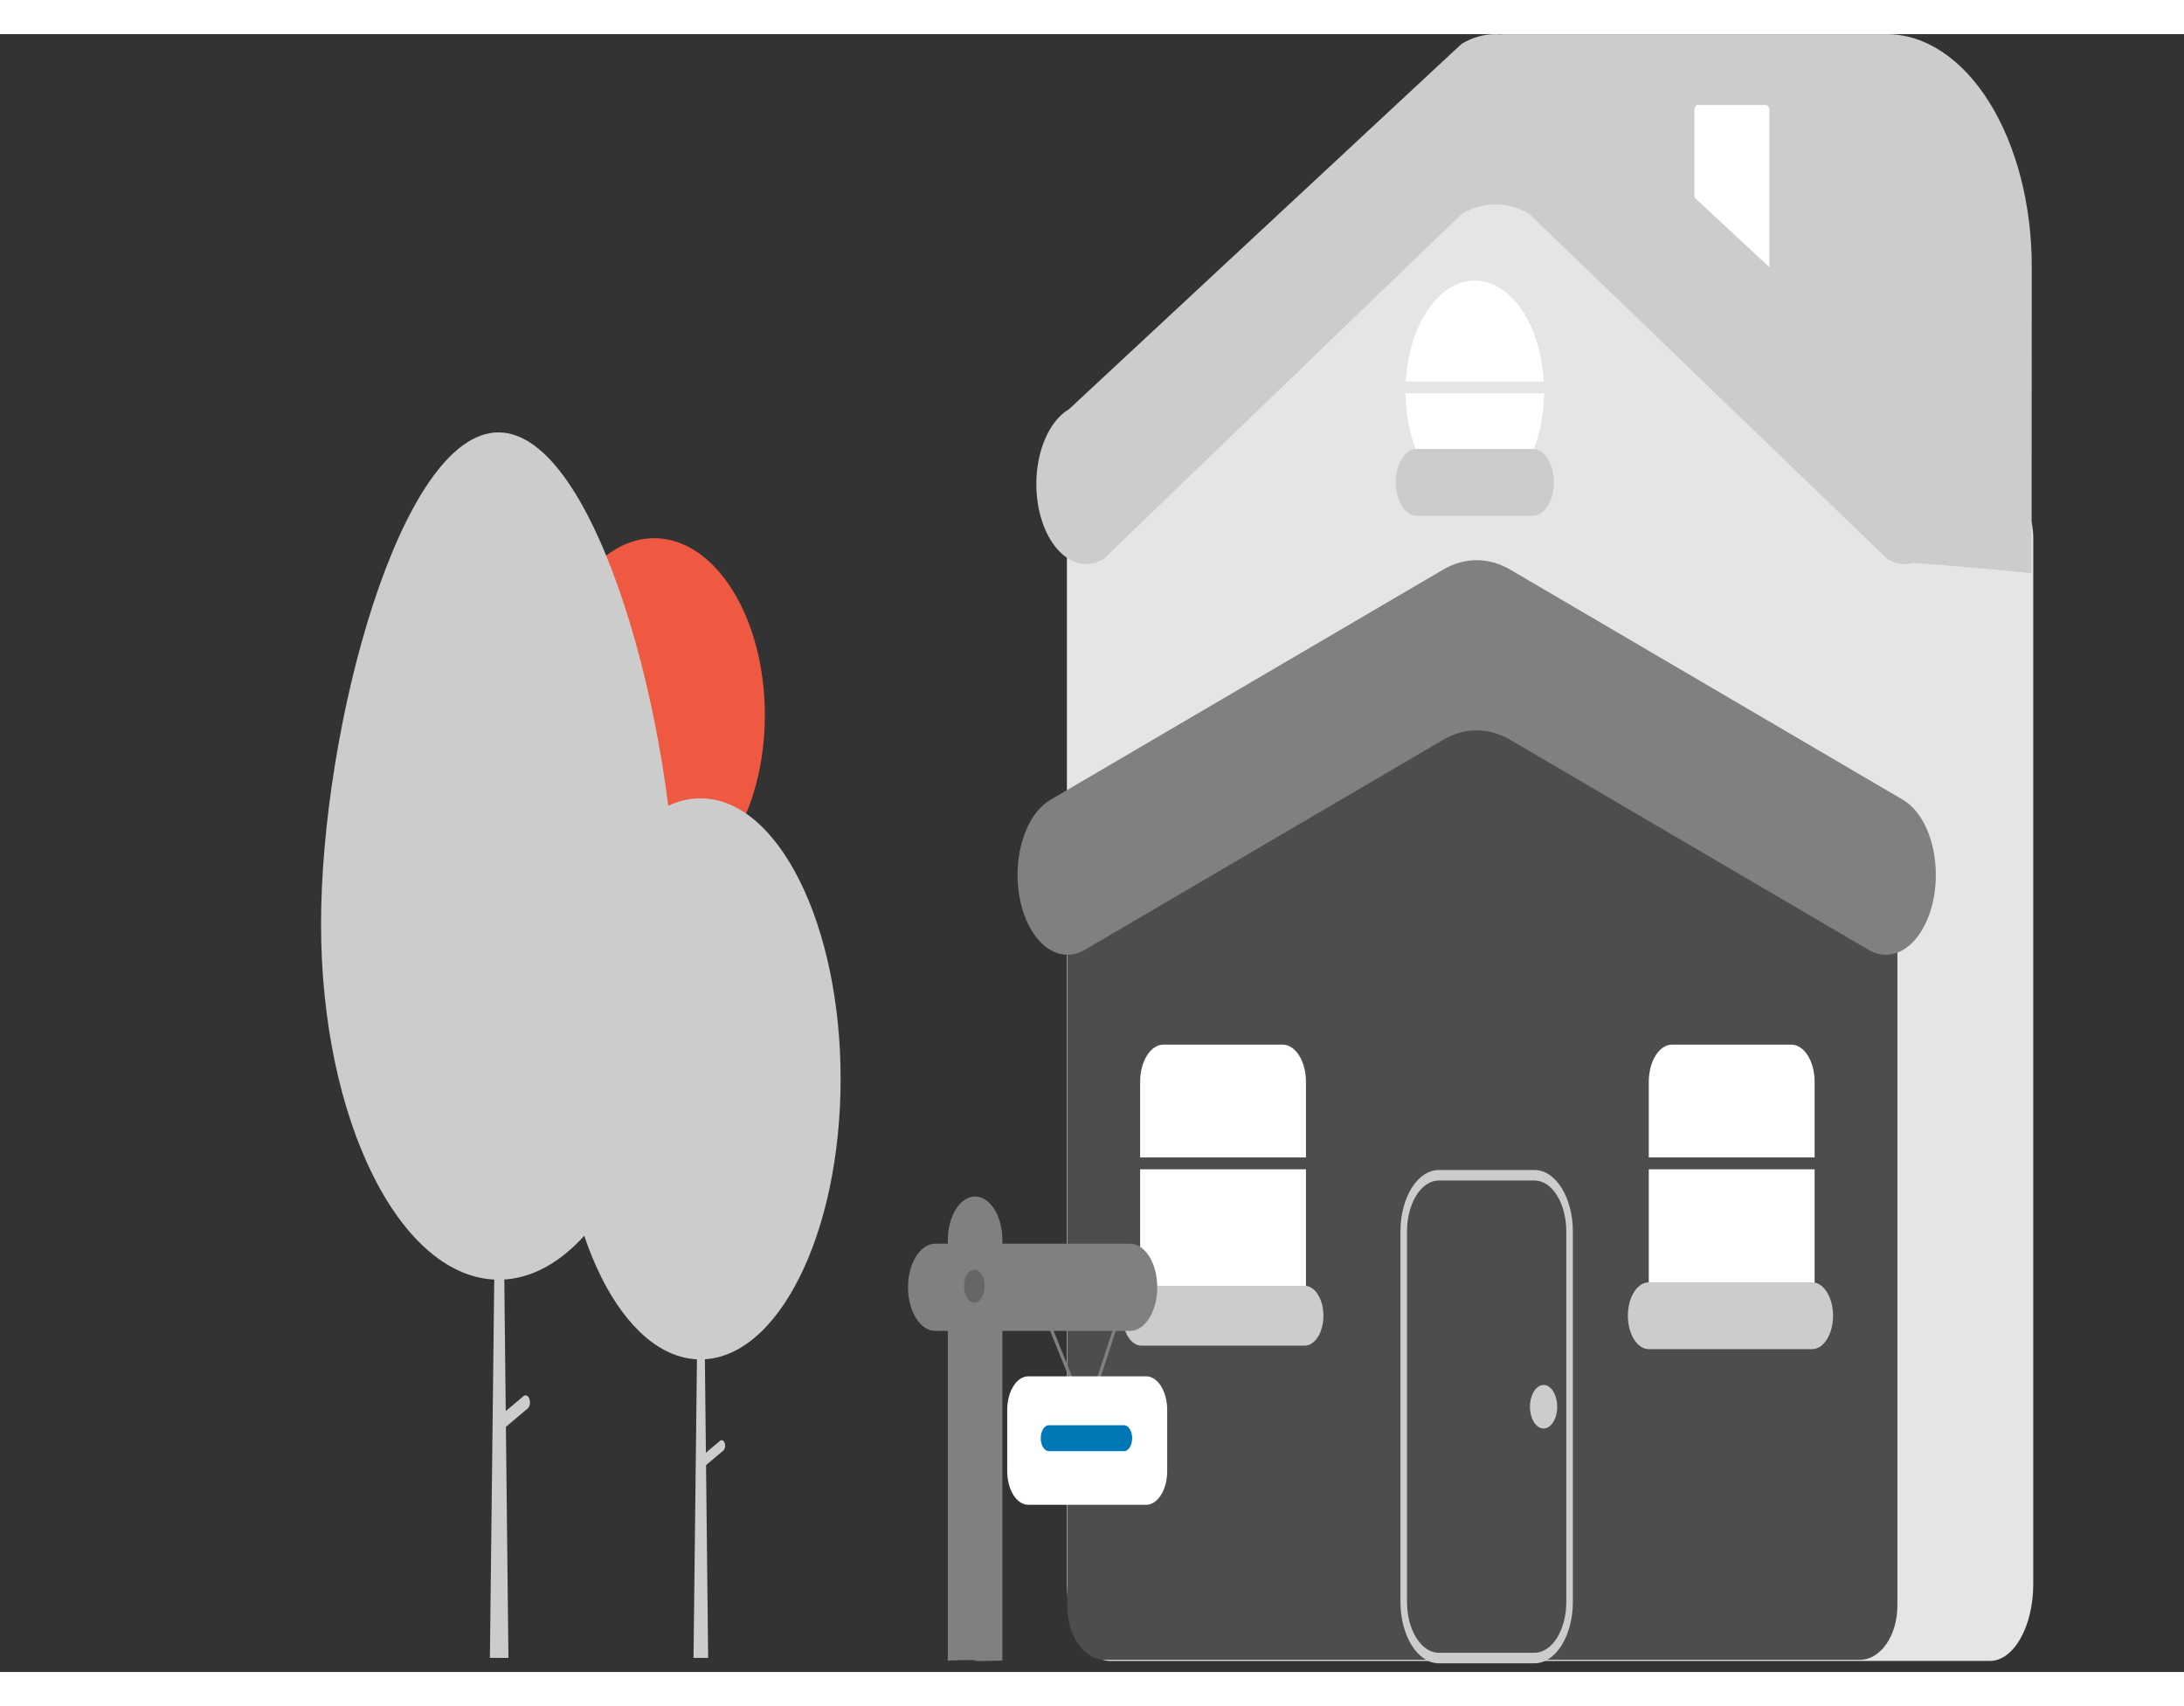
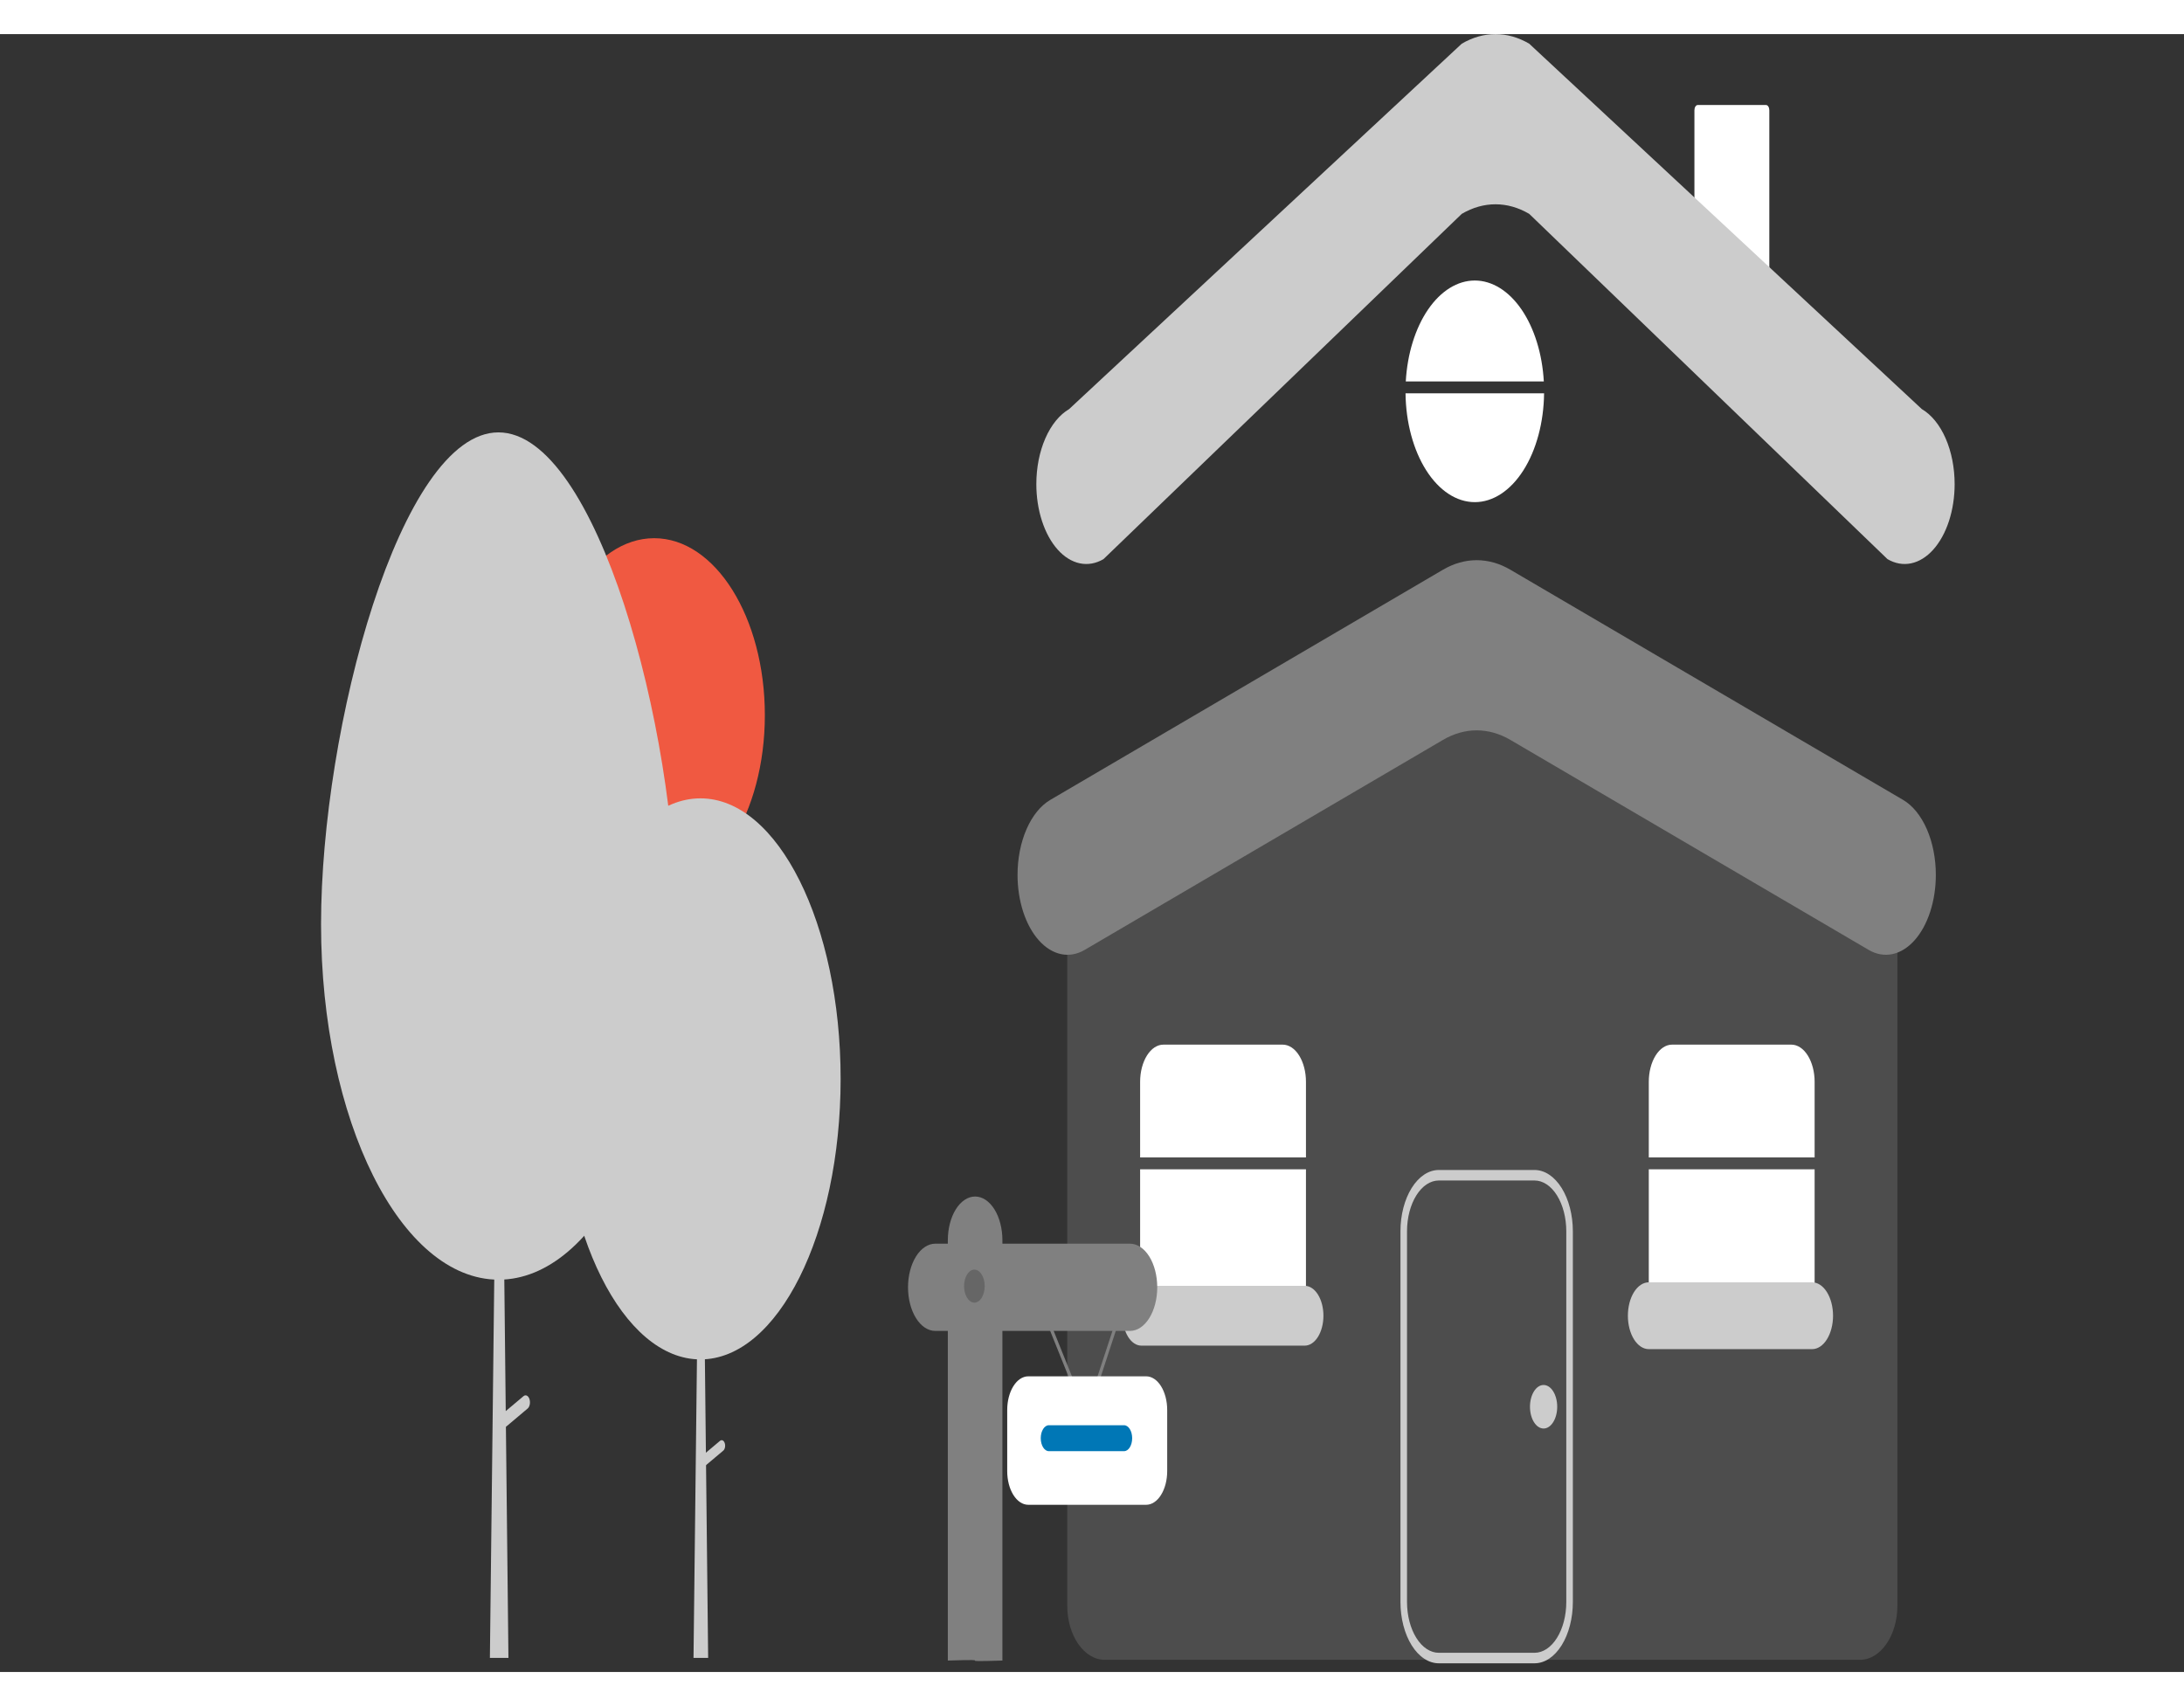
<svg xmlns="http://www.w3.org/2000/svg" width="160" height="125" viewBox="0 0 180 135" fill="none">
  <rect x="0" y="0" width="180" height="135" fill="#333333" stroke="none" />
  <g clip-path="url(#clip0_32_110)">
-     <path d="M163.999 134.089H91.507C89.535 134.089 87.931 131.251 87.931 127.763V41.563C87.922 40.905 88.028 40.257 88.237 39.69C88.445 39.123 88.748 38.66 89.112 38.352L116.506 11.835C118.007 10.643 119.661 10.021 121.337 10.019C123.013 10.016 124.668 10.632 126.171 11.819L166.387 38.349C166.752 38.656 167.057 39.119 167.267 39.687C167.477 40.255 167.584 40.906 167.575 41.565V127.763C167.575 131.251 165.971 134.089 163.999 134.089Z" fill="#E5E5E5" />
    <path d="M153.295 133.996H91.044C89.344 133.996 87.96 131.993 87.96 129.531V69.276C87.968 68.773 88.071 68.287 88.254 67.879C88.437 67.471 88.693 67.16 88.988 66.988L117.973 48.448C120.637 46.763 123.601 46.761 126.266 48.441L155.35 66.989C155.645 67.161 155.901 67.471 156.085 67.879C156.268 68.288 156.371 68.775 156.379 69.277V129.531C156.379 131.993 154.996 133.996 153.295 133.996Z" fill="#4D4D4D" />
    <path d="M53.915 70.719C58.953 70.719 63.037 64.189 63.037 56.134C63.037 48.078 58.953 41.548 53.915 41.548C48.878 41.548 44.794 48.078 44.794 56.134C44.794 64.189 48.878 70.719 53.915 70.719Z" fill="#F05941" />
    <path d="M57.729 109.236C64.109 109.236 69.282 98.883 69.282 86.113C69.282 73.343 64.109 62.991 57.729 62.991C51.349 62.991 46.176 73.343 46.176 86.113C46.176 98.883 51.349 109.236 57.729 109.236Z" fill="#CCCCCC" />
    <path d="M57.761 81.464H57.792L58.364 133.837H57.158L57.761 81.464Z" fill="#CCCCCC" />
    <path d="M59.731 116.136C59.767 116.244 59.774 116.369 59.751 116.485C59.729 116.6 59.679 116.697 59.612 116.753L57.955 118.148L57.688 117.34L59.345 115.945C59.413 115.889 59.491 115.877 59.563 115.913C59.636 115.949 59.696 116.029 59.731 116.136Z" fill="#CCCCCC" />
    <path d="M41.082 32.826C49.166 32.826 55.738 57.185 55.738 73.366C55.738 89.547 49.184 102.664 41.099 102.664C33.014 102.664 26.46 89.547 26.46 73.366C26.46 57.185 32.997 32.826 41.082 32.826Z" fill="#CCCCCC" />
    <path d="M43.636 112.506C43.614 112.438 43.584 112.379 43.547 112.33C43.511 112.282 43.469 112.245 43.423 112.223C43.378 112.2 43.33 112.192 43.283 112.199C43.236 112.206 43.19 112.228 43.148 112.263L41.682 113.497L41.18 67.474H41.14L40.376 133.837H41.904L41.696 114.793L43.485 113.287C43.527 113.252 43.564 113.204 43.594 113.145C43.625 113.087 43.648 113.019 43.662 112.947C43.676 112.874 43.681 112.798 43.676 112.722C43.672 112.646 43.658 112.573 43.636 112.506Z" fill="#CCCCCC" />
    <path d="M107.634 92.588V86.356C107.634 85.543 107.432 84.764 107.073 84.189C106.714 83.614 106.226 83.291 105.718 83.291H95.883C95.375 83.291 94.887 83.614 94.528 84.189C94.168 84.764 93.966 85.543 93.966 86.356V92.588H107.634Z" fill="white" />
    <path d="M93.966 93.566V103.223C93.966 104.036 94.168 104.816 94.528 105.39C94.887 105.965 95.375 106.288 95.883 106.288H105.718C106.226 106.288 106.714 105.965 107.073 105.39C107.432 104.816 107.634 104.036 107.634 103.223V93.566H93.966Z" fill="white" />
    <path d="M154.011 75.482L124.484 58.175C122.69 57.123 120.72 57.123 118.925 58.175L89.398 75.482C88.776 75.847 88.108 75.966 87.45 75.83C86.793 75.693 86.166 75.305 85.623 74.698C85.079 74.091 84.636 73.284 84.329 72.344C84.023 71.404 83.863 70.36 83.863 69.3C83.863 67.951 84.122 66.635 84.605 65.529C85.088 64.424 85.772 63.582 86.564 63.117L118.925 44.148C120.72 43.097 122.69 43.097 124.484 44.148L156.846 63.117C157.638 63.582 158.322 64.424 158.805 65.529C159.288 66.635 159.547 67.951 159.547 69.3C159.547 70.36 159.387 71.404 159.08 72.344C158.774 73.284 158.33 74.091 157.787 74.698C157.243 75.305 156.616 75.693 155.959 75.83C155.302 75.966 154.634 75.847 154.011 75.482Z" fill="#808080" />
    <path d="M126.472 134.284H118.581C117.743 134.283 116.94 133.75 116.348 132.803C115.756 131.856 115.423 130.572 115.422 129.233V98.674C115.423 97.335 115.756 96.051 116.348 95.104C116.94 94.157 117.743 93.624 118.581 93.623H126.472C127.31 93.624 128.113 94.157 128.705 95.104C129.297 96.051 129.63 97.335 129.631 98.674V129.233C129.63 130.572 129.297 131.856 128.705 132.803C128.113 133.75 127.31 134.283 126.472 134.284ZM118.581 94.489C117.887 94.49 117.222 94.931 116.731 95.716C116.24 96.5 115.964 97.564 115.963 98.674V129.233C115.964 130.343 116.24 131.407 116.731 132.191C117.222 132.976 117.887 133.417 118.581 133.418H126.472C127.166 133.417 127.832 132.976 128.322 132.191C128.813 131.407 129.089 130.343 129.09 129.233V98.674C129.089 97.564 128.813 96.5 128.322 95.716C127.832 94.931 127.166 94.49 126.472 94.489H118.581Z" fill="#CCCCCC" />
    <path d="M127.238 28.627C127.11 26.355 126.456 24.242 125.404 22.702C124.351 21.163 122.976 20.309 121.549 20.309C120.123 20.309 118.748 21.163 117.695 22.702C116.643 24.242 115.988 26.355 115.861 28.627H127.238Z" fill="white" />
    <path d="M115.84 29.606C115.867 31.999 116.48 34.281 117.548 35.958C118.615 37.636 120.053 38.576 121.55 38.576C123.047 38.576 124.484 37.636 125.552 35.958C126.62 34.281 127.233 31.999 127.259 29.606H115.84Z" fill="white" />
-     <path d="M126.343 39.699H116.755C116.299 39.699 115.861 39.409 115.538 38.892C115.215 38.376 115.033 37.676 115.033 36.945C115.033 36.215 115.215 35.514 115.538 34.998C115.861 34.481 116.299 34.191 116.755 34.191H126.343C126.8 34.191 127.238 34.481 127.561 34.998C127.884 35.514 128.066 36.215 128.066 36.945C128.066 37.676 127.884 38.376 127.561 38.892C127.238 39.409 126.8 39.699 126.343 39.699Z" fill="#CCCCCC" />
    <path d="M94.069 103.17C93.66 103.17 93.267 103.43 92.978 103.892C92.689 104.355 92.527 104.982 92.527 105.636C92.527 106.289 92.689 106.916 92.978 107.379C93.267 107.841 93.66 108.101 94.069 108.101H107.533C107.941 108.101 108.334 107.841 108.623 107.379C108.912 106.916 109.074 106.289 109.074 105.636C109.074 104.982 108.912 104.355 108.623 103.892C108.334 103.43 107.941 103.17 107.533 103.17H94.069Z" fill="#CCCCCC" />
    <path d="M135.889 93.566V103.223C135.889 104.036 136.091 104.816 136.45 105.39C136.809 105.965 137.297 106.288 137.805 106.288H147.64C148.148 106.288 148.636 105.965 148.995 105.39C149.355 104.816 149.557 104.036 149.557 103.223V93.566H135.889Z" fill="white" />
    <path d="M149.557 92.588V86.356C149.557 85.543 149.355 84.764 148.995 84.189C148.636 83.614 148.148 83.291 147.64 83.291H137.805C137.297 83.291 136.809 83.614 136.45 84.189C136.091 84.764 135.889 85.543 135.889 86.356V92.588H149.557Z" fill="white" />
    <path d="M127.219 114.932C127.838 114.932 128.341 114.129 128.341 113.138C128.341 112.147 127.838 111.344 127.219 111.344C126.599 111.344 126.097 112.147 126.097 113.138C126.097 114.129 126.599 114.932 127.219 114.932Z" fill="#CCCCCC" />
    <path d="M89.53 114.293L85.111 103.3L85.315 103.09L89.509 113.521L92.926 103.105L93.141 103.285L89.53 114.293Z" fill="#808080" />
    <path d="M93.129 99.697H82.616V99.405C82.616 98.933 82.557 98.466 82.444 98.029C82.331 97.593 82.166 97.197 81.957 96.863C81.748 96.529 81.5 96.264 81.228 96.084C80.955 95.903 80.662 95.81 80.367 95.81C80.072 95.81 79.779 95.903 79.507 96.084C79.234 96.264 78.986 96.529 78.777 96.863C78.568 97.197 78.403 97.593 78.29 98.029C78.177 98.466 78.118 98.933 78.118 99.405V99.697H77.085C76.489 99.697 75.917 100.076 75.496 100.75C75.074 101.424 74.837 102.339 74.837 103.292C74.837 104.246 75.074 105.16 75.496 105.835C75.917 106.509 76.489 106.888 77.085 106.888H78.118V134.058C82.599 133.915 78.086 134.203 82.616 134.058V106.888H93.129C93.725 106.888 94.297 106.509 94.719 105.835C95.141 105.16 95.377 104.246 95.377 103.292C95.377 102.339 95.141 101.424 94.719 100.75C94.297 100.076 93.725 99.697 93.129 99.697Z" fill="#808080" />
    <path d="M80.306 104.556C80.776 104.556 81.157 103.946 81.157 103.195C81.157 102.444 80.776 101.835 80.306 101.835C79.837 101.835 79.456 102.444 79.456 103.195C79.456 103.946 79.837 104.556 80.306 104.556Z" fill="#666666" />
    <path d="M94.465 121.219H84.744C84.284 121.218 83.844 120.926 83.519 120.407C83.195 119.888 83.012 119.184 83.012 118.45V113.4C83.012 112.665 83.195 111.961 83.52 111.442C83.844 110.923 84.284 110.631 84.744 110.63H94.465C94.924 110.631 95.365 110.923 95.689 111.442C96.014 111.961 96.197 112.665 96.197 113.4V118.45C96.197 119.184 96.014 119.888 95.689 120.407C95.365 120.926 94.924 121.218 94.465 121.219Z" fill="white" />
    <path d="M92.643 114.661H86.444C86.075 114.661 85.776 115.14 85.776 115.73C85.776 116.321 86.075 116.799 86.444 116.799H92.643C93.012 116.799 93.311 116.321 93.311 115.73C93.311 115.14 93.012 114.661 92.643 114.661Z" fill="#0077B6" />
    <path d="M149.352 108.389H135.888C135.431 108.389 134.993 108.099 134.67 107.583C134.347 107.066 134.166 106.366 134.166 105.636C134.166 104.905 134.347 104.205 134.67 103.688C134.993 103.172 135.431 102.882 135.888 102.882H149.352C149.809 102.882 150.247 103.172 150.57 103.688C150.893 104.205 151.075 104.905 151.075 105.636C151.075 106.366 150.893 107.066 150.57 107.583C150.247 108.099 149.809 108.389 149.352 108.389Z" fill="#CCCCCC" />
-     <path d="M167.439 44.438C167.439 44.438 164.174 44.068 157.511 43.572C149.568 21.347 123.755 15.99 123.755 3.9638e-05V0H155.482C158.657 0 161.701 2.016 163.946 5.606C166.19 9.195 167.452 14.063 167.452 19.139L167.439 44.438Z" fill="#CCCCCC" />
    <path d="M139.921 5.843C139.849 5.843 139.781 5.889 139.73 5.97C139.679 6.051 139.65 6.161 139.65 6.276V20.731C139.65 20.846 139.679 20.956 139.73 21.037C139.781 21.118 139.849 21.164 139.921 21.164H145.552C145.624 21.164 145.693 21.118 145.744 21.037C145.794 20.956 145.823 20.846 145.823 20.731V6.276C145.823 6.161 145.794 6.051 145.744 5.97C145.693 5.889 145.624 5.843 145.552 5.843H139.921Z" fill="white" />
    <path d="M155.561 43.272L126.034 14.815C124.239 13.763 122.269 13.763 120.475 14.815L90.948 43.272C90.325 43.637 89.657 43.756 89 43.62C88.342 43.483 87.715 43.095 87.172 42.488C86.629 41.881 86.185 41.074 85.879 40.134C85.572 39.194 85.412 38.15 85.412 37.09C85.412 35.741 85.671 34.425 86.154 33.319C86.637 32.214 87.321 31.372 88.113 30.908L120.475 0.789C122.269 -0.263 124.239 -0.263 126.034 0.789L158.395 30.908C159.187 31.372 159.871 32.214 160.354 33.319C160.837 34.425 161.096 35.741 161.096 37.09C161.096 38.15 160.936 39.194 160.63 40.134C160.323 41.074 159.879 41.881 159.336 42.488C158.793 43.095 158.166 43.483 157.508 43.62C156.851 43.756 156.183 43.637 155.561 43.272Z" fill="#CCCCCC" />
  </g>
  <defs>
    <clipPath id="clip0_32_110">
      <rect width="180" height="134.348" fill="white" />
    </clipPath>
  </defs>
</svg>